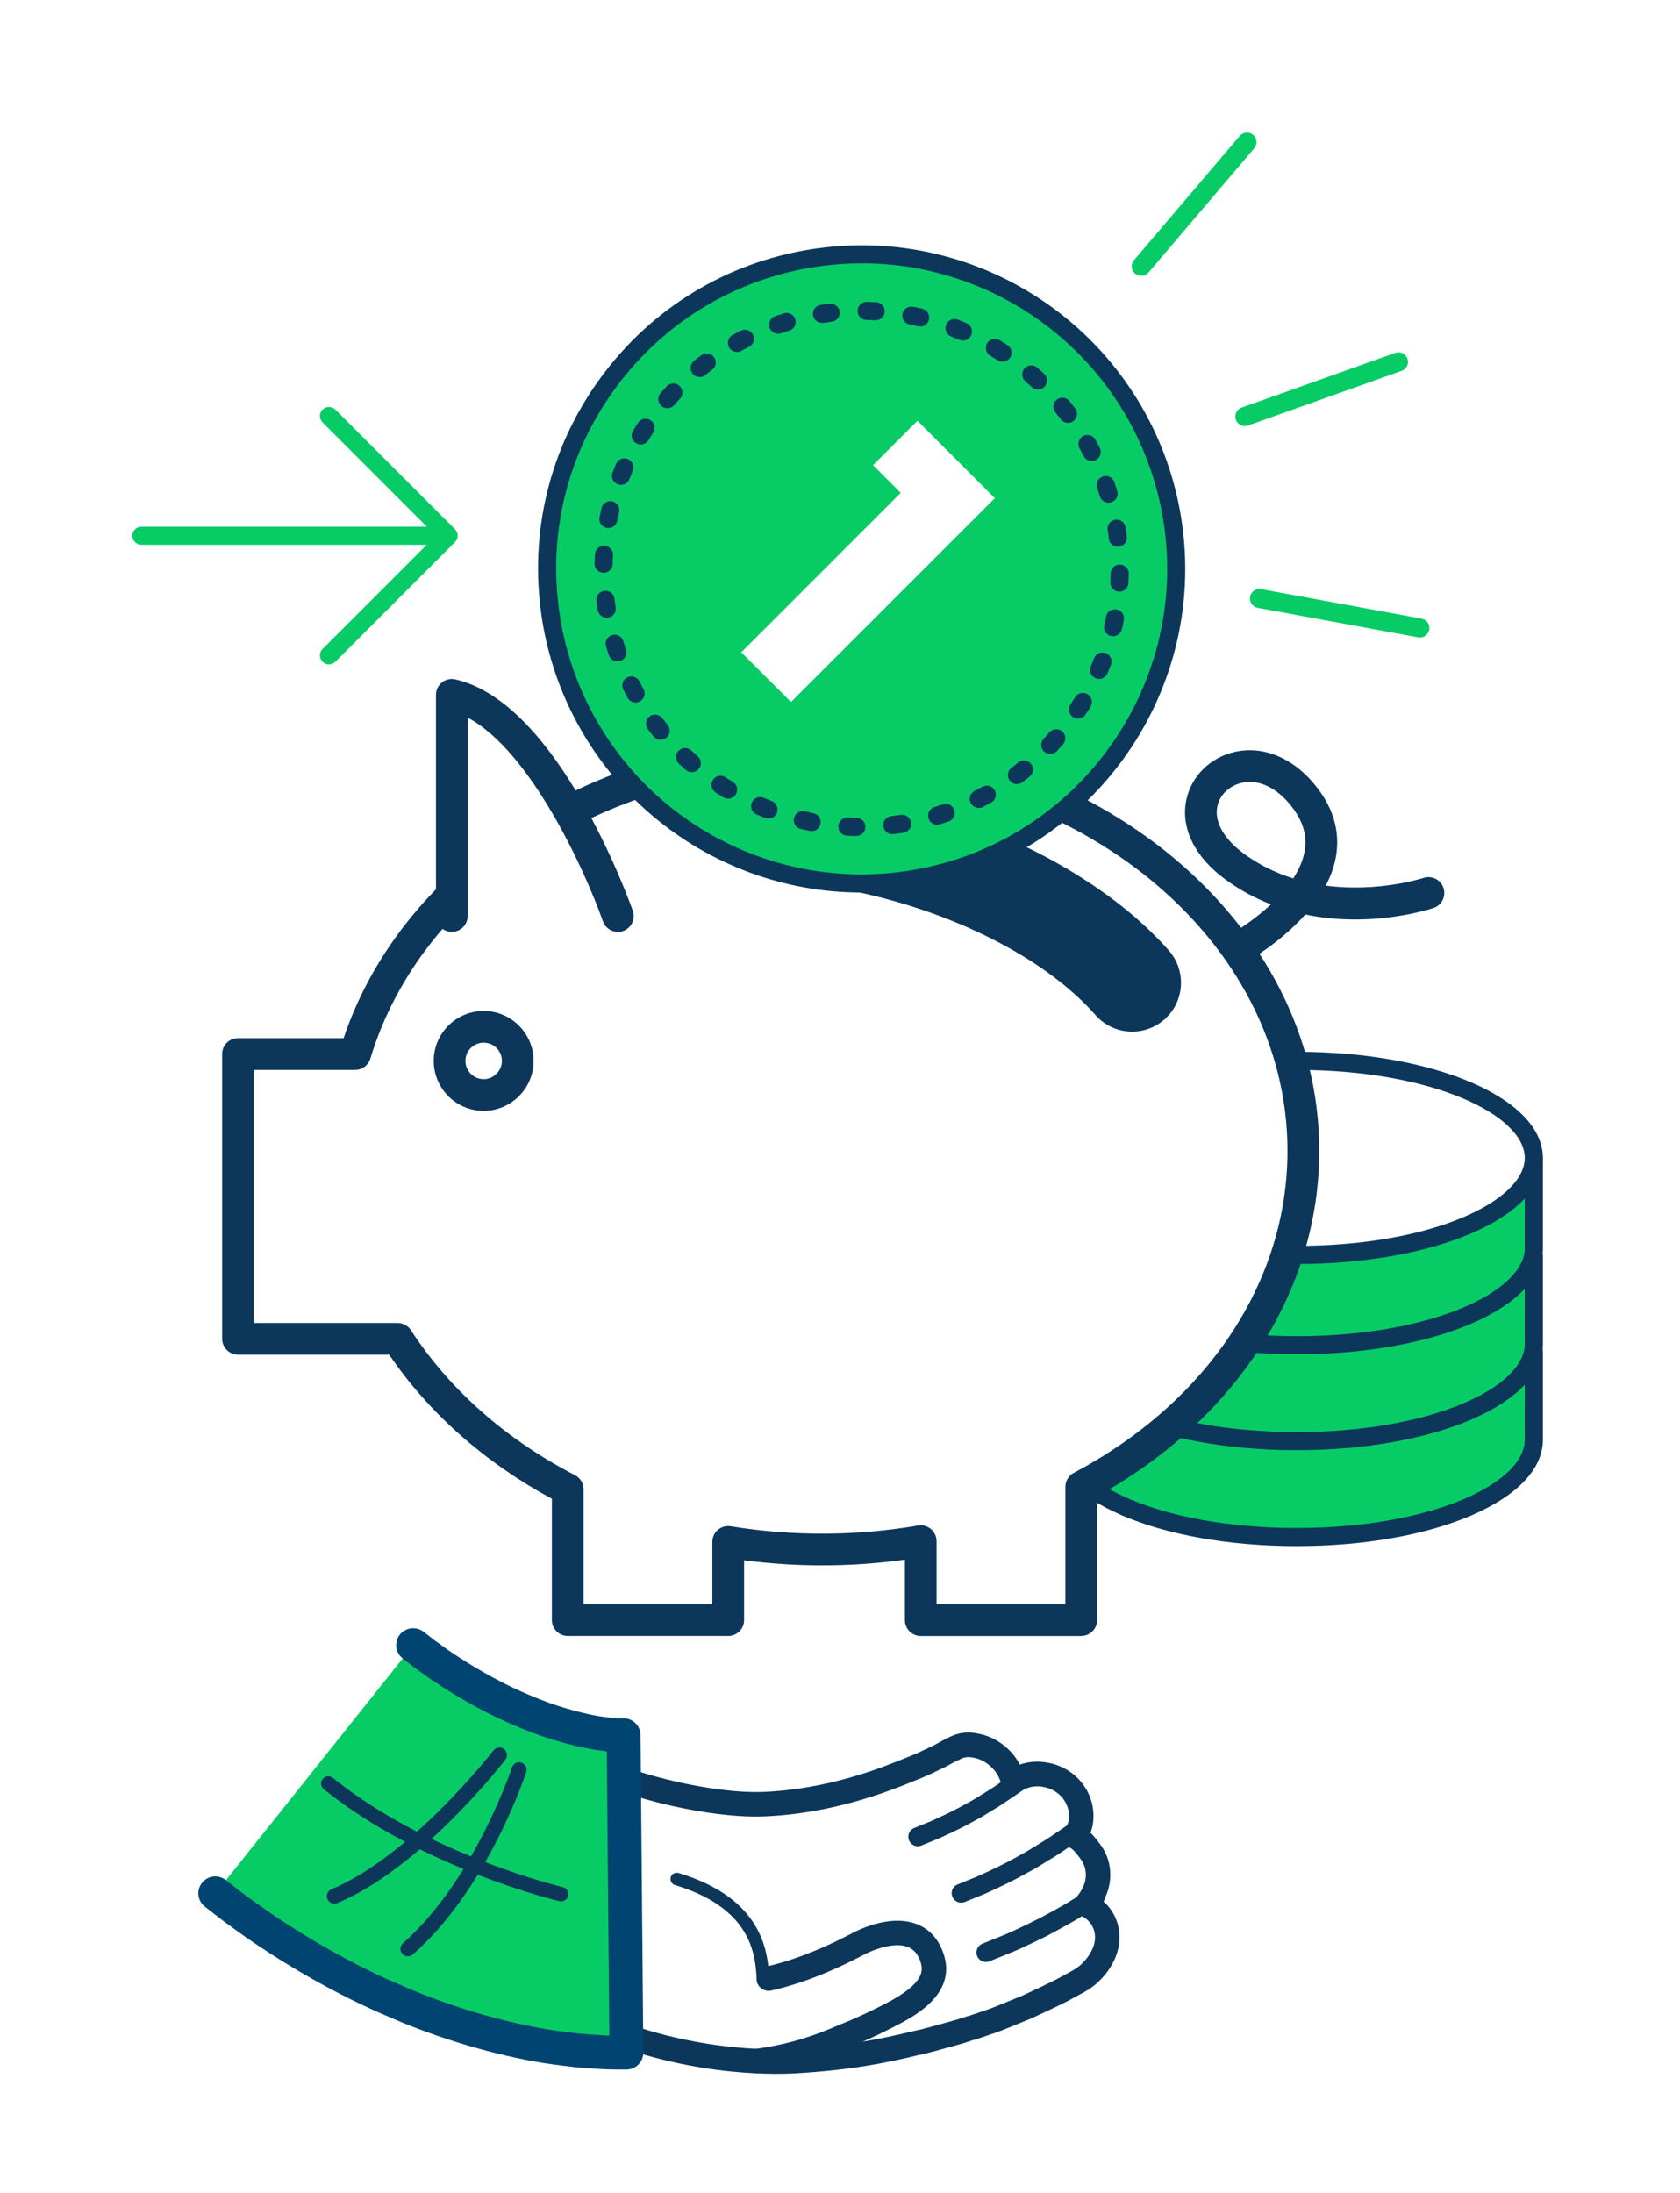
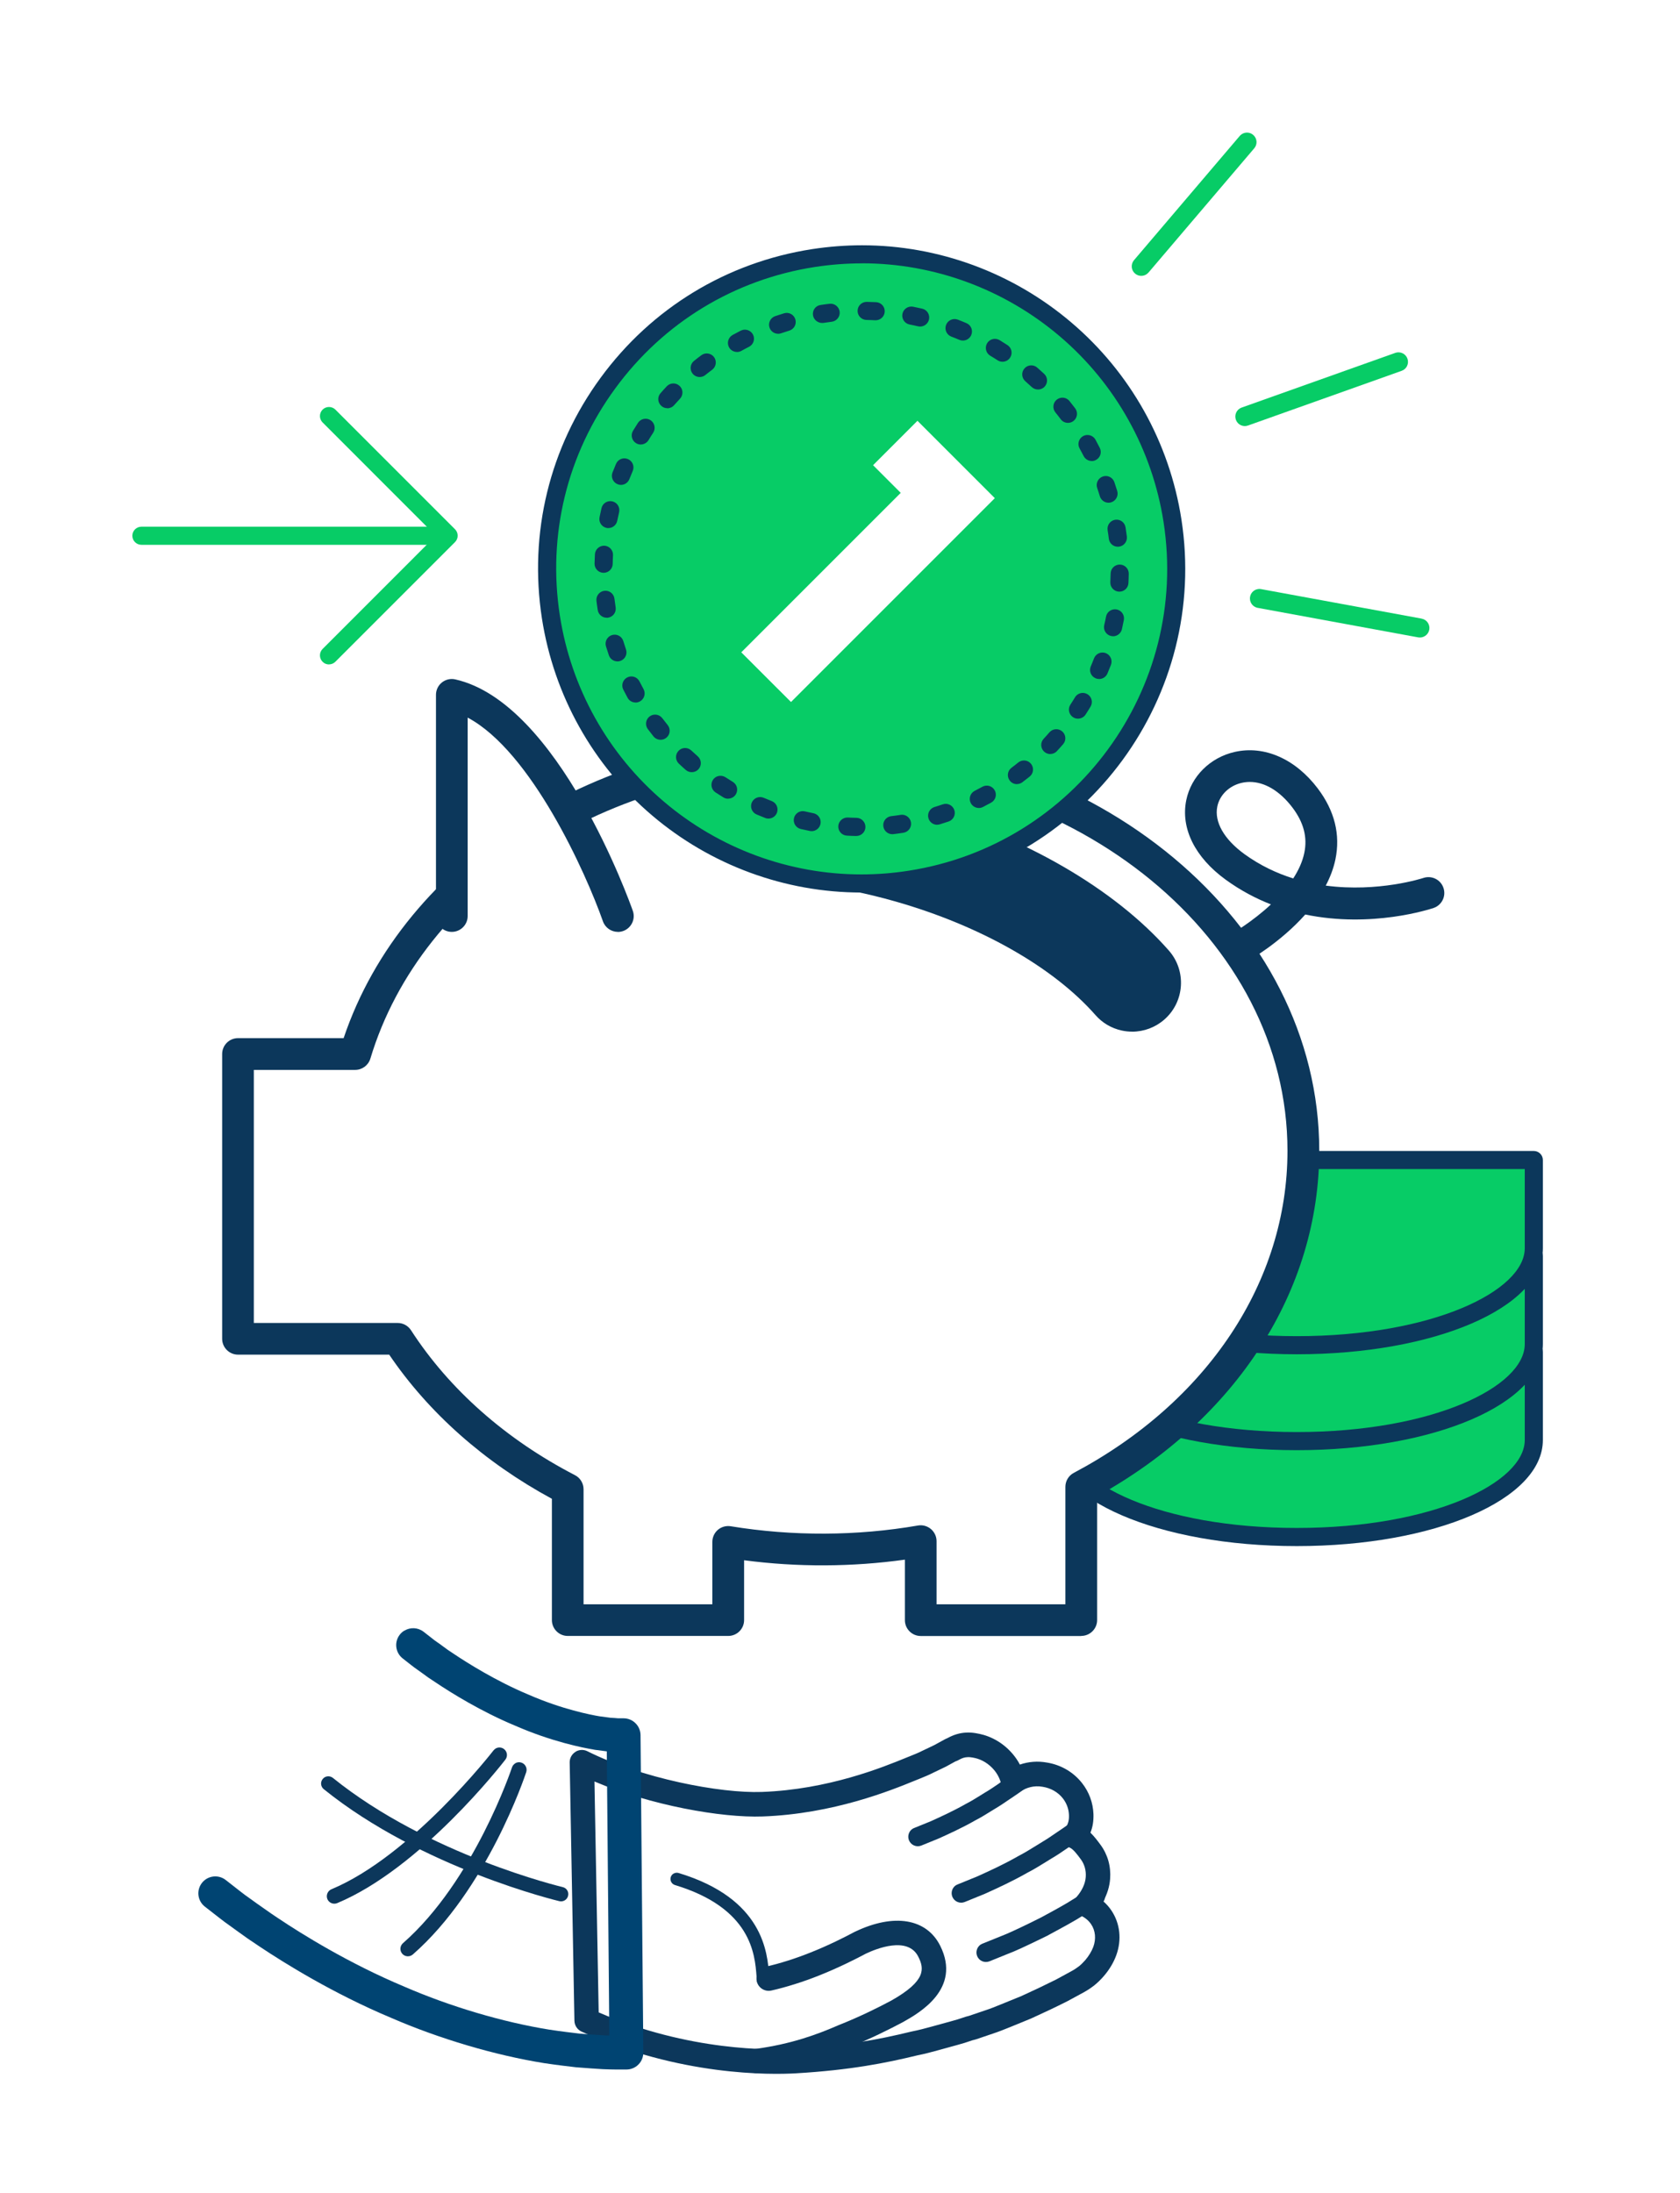
<svg xmlns="http://www.w3.org/2000/svg" width="59" height="77" viewBox="0 0 59 77" fill="none">
  <g filter="url(#filter0_d_11278_6)">
    <path d="M53.864 43.471V46.567C53.864 48.449 50.137 49.974 45.538 49.974C40.939 49.974 37.212 48.449 37.212 46.567V43.471H53.864Z" fill="#07CC66" />
    <path d="M45.54 50.291C40.693 50.291 36.896 48.654 36.896 46.565V43.469C36.896 43.294 37.039 43.151 37.214 43.151H53.866C54.041 43.151 54.184 43.294 54.184 43.469V46.565C54.184 48.654 50.387 50.291 45.54 50.291ZM37.532 43.788V46.565C37.532 48.057 40.751 49.654 45.54 49.654C50.33 49.654 53.548 48.057 53.548 46.565V43.788H37.532Z" fill="#0C375B" />
    <path d="M53.864 40.103V43.199C53.864 45.081 50.137 46.606 45.538 46.606C40.939 46.606 37.212 45.081 37.212 43.199V40.103H53.864Z" fill="#07CC66" />
    <path d="M45.54 46.923C40.693 46.923 36.896 45.286 36.896 43.197V40.102C36.896 39.927 37.039 39.784 37.214 39.784H53.866C54.041 39.784 54.184 39.927 54.184 40.102V43.197C54.184 45.286 50.387 46.923 45.54 46.923ZM37.532 40.42V43.197C37.532 44.689 40.751 46.286 45.54 46.286C50.33 46.286 53.548 44.689 53.548 43.197V40.42H37.532Z" fill="#0C375B" />
    <path d="M53.864 36.734V39.83C53.864 41.712 50.137 43.237 45.538 43.237C40.939 43.237 37.212 41.712 37.212 39.83V36.734H53.864Z" fill="#07CC66" />
    <path d="M45.54 43.555C40.693 43.555 36.896 41.918 36.896 39.83V36.734C36.896 36.559 37.039 36.416 37.214 36.416H53.866C54.041 36.416 54.184 36.559 54.184 36.734V39.83C54.184 41.918 50.387 43.555 45.54 43.555ZM37.532 37.052V39.83C37.532 41.322 40.751 42.919 45.54 42.919C50.33 42.919 53.548 41.322 53.548 39.83V37.052H37.532Z" fill="#0C375B" />
-     <path d="M53.864 36.66C53.864 38.541 50.137 40.067 45.538 40.067C40.939 40.067 37.212 38.541 37.212 36.66C37.212 34.778 40.939 33.252 45.538 33.252C50.137 33.252 53.864 34.778 53.864 36.66Z" fill="white" />
-     <path d="M45.54 40.385C40.693 40.385 36.896 38.748 36.896 36.66C36.896 34.571 40.693 32.934 45.54 32.934C50.387 32.934 54.184 34.571 54.184 36.66C54.184 38.748 50.387 40.385 45.54 40.385ZM45.54 33.57C40.751 33.57 37.532 35.167 37.532 36.66C37.532 38.152 40.751 39.749 45.54 39.749C50.33 39.749 53.548 38.152 53.548 36.66C53.548 35.167 50.33 33.57 45.54 33.57Z" fill="#0C375B" />
    <path d="M49.924 17.722L44.29 16.687C44.23 16.675 44.172 16.682 44.118 16.701C44.01 16.739 43.922 16.835 43.902 16.956C43.868 17.137 43.988 17.312 44.171 17.345L49.805 18.381C49.986 18.414 50.161 18.293 50.195 18.112C50.228 17.931 50.107 17.756 49.926 17.724L49.924 17.722Z" fill="#07CC66" />
    <path d="M43.403 10.74C43.465 10.914 43.656 11.004 43.829 10.942L49.226 9.021C49.4 8.959 49.49 8.768 49.428 8.594C49.366 8.421 49.175 8.33 49.002 8.391L43.605 10.312C43.431 10.374 43.341 10.565 43.403 10.739V10.74Z" fill="#07CC66" />
    <path d="M40.334 5.571L44.048 1.207C44.168 1.067 44.152 0.856 44.01 0.737C43.916 0.655 43.791 0.638 43.681 0.676C43.628 0.695 43.579 0.729 43.539 0.773L39.825 5.136C39.706 5.276 39.721 5.488 39.863 5.607C40.003 5.727 40.215 5.711 40.334 5.569V5.571Z" fill="#07CC66" />
    <path d="M20.216 57.51C20.341 57.435 20.497 57.429 20.628 57.494C22.527 58.445 25.287 58.977 26.753 58.924C29.087 58.84 31.004 58.057 31.821 57.723L31.963 57.666C32.117 57.604 32.264 57.545 32.377 57.486C32.467 57.442 32.544 57.405 32.615 57.373C32.688 57.338 32.757 57.306 32.817 57.276L33.173 57.081C33.202 57.065 33.229 57.052 33.256 57.042L33.29 57.025C33.499 56.912 33.713 56.85 33.923 56.84C34.148 56.825 34.376 56.875 34.548 56.922C35.009 57.058 35.411 57.353 35.69 57.753C35.738 57.822 35.781 57.892 35.817 57.963C36.123 57.858 36.446 57.833 36.767 57.892C37.26 57.971 37.701 58.229 38.003 58.616C38.249 58.929 38.386 59.304 38.401 59.7C38.408 59.941 38.378 60.148 38.295 60.354C38.435 60.491 38.55 60.645 38.645 60.774C38.902 61.121 39.019 61.536 38.986 61.977C38.967 62.244 38.884 62.51 38.746 62.763C38.855 62.858 38.953 62.968 39.032 63.087C39.337 63.542 39.4 64.115 39.202 64.659C39.107 64.918 38.959 65.165 38.765 65.39C38.653 65.519 38.545 65.623 38.435 65.712C38.305 65.814 38.175 65.898 38.035 65.974L37.484 66.273C37.091 66.472 36.63 66.69 36.207 66.881L35.477 67.18C35.264 67.266 35.063 67.347 34.88 67.406L34.3 67.603C34.252 67.619 34.206 67.632 34.16 67.641L34.045 67.679C33.967 67.708 33.822 67.754 33.627 67.807L32.94 67.996C32.722 68.056 32.475 68.123 32.206 68.176C31.133 68.437 29.873 68.691 27.957 68.804C27.062 68.857 23.871 68.904 20.424 67.339C20.273 67.271 20.176 67.121 20.173 66.956L20.007 57.889C20.004 57.739 20.08 57.598 20.208 57.518C20.211 57.516 20.214 57.515 20.216 57.513V57.51ZM33.573 57.841L33.216 58.037C33.135 58.078 33.06 58.113 32.979 58.151C32.913 58.183 32.841 58.216 32.765 58.253C32.623 58.328 32.458 58.393 32.283 58.465L32.146 58.52C31.285 58.872 29.268 59.694 26.784 59.785C25.336 59.837 22.853 59.395 20.877 58.557L21.025 66.665C24.197 68.037 27.083 67.993 27.907 67.945C29.656 67.843 30.813 67.629 32.012 67.337C32.019 67.337 32.025 67.334 32.031 67.333C32.272 67.285 32.496 67.225 32.712 67.166L33.403 66.976C33.574 66.93 33.695 66.892 33.765 66.867L33.91 66.819C33.929 66.812 33.948 66.808 33.967 66.803C33.986 66.8 34.004 66.795 34.023 66.789L34.61 66.59C34.77 66.539 34.957 66.463 35.154 66.383L35.868 66.092C36.266 65.912 36.714 65.699 37.085 65.513L37.623 65.22C37.72 65.168 37.817 65.104 37.903 65.037C37.968 64.985 38.036 64.916 38.114 64.829C38.238 64.684 38.335 64.523 38.396 64.364C38.498 64.084 38.471 63.793 38.319 63.569C38.233 63.442 38.113 63.34 37.96 63.268C37.839 63.211 37.752 63.101 37.724 62.969C37.697 62.837 37.731 62.702 37.818 62.6C38.003 62.384 38.114 62.141 38.13 61.915C38.148 61.682 38.087 61.465 37.955 61.286C37.845 61.137 37.694 60.933 37.573 60.881C37.459 60.83 37.371 60.731 37.335 60.612C37.298 60.491 37.317 60.362 37.384 60.256C37.511 60.057 37.548 59.934 37.541 59.736C37.534 59.522 37.459 59.32 37.327 59.15C37.158 58.934 36.907 58.789 36.619 58.743C36.298 58.684 36.041 58.786 35.884 58.88C35.871 58.888 35.858 58.896 35.846 58.904L35.825 58.918C35.706 59.001 35.556 59.017 35.423 58.962C35.289 58.91 35.192 58.794 35.162 58.654C35.132 58.512 35.071 58.375 34.984 58.247C34.82 58.01 34.575 57.83 34.314 57.752C34.225 57.728 34.082 57.693 33.97 57.703C33.878 57.707 33.792 57.734 33.695 57.787L33.632 57.82C33.612 57.83 33.592 57.839 33.571 57.847L33.573 57.841Z" fill="#0C375B" />
    <path d="M32.055 60.213C32.07 60.205 32.086 60.197 32.102 60.191L32.697 59.949C33.023 59.801 33.485 59.591 33.921 59.343C33.926 59.339 33.931 59.338 33.936 59.335C34.098 59.252 34.26 59.152 34.419 59.053L34.57 58.959C34.753 58.853 34.925 58.735 35.075 58.632L35.117 58.601C35.436 58.391 35.644 58.231 35.646 58.229C35.794 58.115 36.002 58.143 36.115 58.29C36.228 58.436 36.201 58.644 36.056 58.757C36.047 58.765 35.827 58.935 35.491 59.157L35.453 59.182C35.294 59.292 35.114 59.414 34.914 59.532L34.772 59.619C34.605 59.723 34.434 59.829 34.249 59.923C33.788 60.187 33.312 60.402 32.964 60.559L32.358 60.806C32.188 60.876 31.992 60.793 31.922 60.622C31.86 60.467 31.922 60.292 32.06 60.21L32.055 60.213Z" fill="#0C375B" />
    <path d="M33.585 62.193C33.599 62.184 33.615 62.177 33.631 62.171L34.323 61.889C34.754 61.695 35.266 61.46 35.755 61.18C35.984 61.061 36.194 60.932 36.397 60.805L36.502 60.741C36.544 60.715 36.588 60.688 36.631 60.661C36.701 60.618 36.77 60.577 36.833 60.534L37.131 60.332C37.49 60.093 37.722 59.917 37.724 59.915C37.87 59.802 38.08 59.831 38.192 59.977C38.303 60.124 38.276 60.334 38.13 60.445C38.12 60.453 37.88 60.636 37.501 60.887L37.205 61.088C37.132 61.137 37.056 61.183 36.976 61.231C36.935 61.256 36.894 61.282 36.852 61.307L36.747 61.372C36.532 61.505 36.311 61.643 36.073 61.765C35.569 62.053 35.039 62.297 34.584 62.502L33.881 62.788C33.711 62.858 33.515 62.775 33.445 62.604C33.383 62.449 33.445 62.274 33.583 62.192L33.585 62.193Z" fill="#0C375B" />
    <path d="M34.452 64.277C34.467 64.268 34.483 64.26 34.498 64.253L35.128 63.999C35.41 63.892 35.771 63.719 36.153 63.534L36.56 63.332C37.004 63.092 37.424 62.865 37.726 62.669L38.289 62.314C38.442 62.211 38.65 62.252 38.752 62.407C38.854 62.559 38.812 62.768 38.66 62.869L38.509 62.971L38.082 63.234C37.764 63.441 37.333 63.673 36.877 63.919L36.772 63.977C36.772 63.977 36.762 63.981 36.757 63.984L36.444 64.136C36.048 64.326 35.676 64.506 35.372 64.619L34.75 64.871C34.578 64.939 34.384 64.858 34.316 64.686C34.254 64.532 34.316 64.357 34.454 64.274L34.452 64.277Z" fill="#0C375B" />
    <path d="M29.629 67.505C30.338 67.225 31.01 66.894 31.501 66.63C32.572 66.027 33.084 65.416 32.635 64.517C32.145 63.537 30.903 63.889 30.216 64.217C29.785 64.447 29.2 64.735 28.609 64.968C28.019 65.203 27.429 65.379 26.996 65.477L26.592 68.372C27.86 68.198 28.756 67.882 29.626 67.503L29.629 67.505Z" fill="white" />
    <path d="M26.778 65.108C26.816 65.085 26.859 65.068 26.903 65.057C27.374 64.952 27.937 64.774 28.45 64.568C29.102 64.312 29.708 64.001 30.013 63.838C30.018 63.835 30.024 63.832 30.031 63.83C31.396 63.177 32.541 63.367 33.02 64.327C33.777 65.843 32.275 66.689 31.712 67.005C31.249 67.252 30.548 67.605 29.786 67.904C28.983 68.254 28.034 68.609 26.652 68.798C26.417 68.83 26.2 68.666 26.169 68.431C26.137 68.195 26.3 67.979 26.536 67.947C27.815 67.77 28.696 67.441 29.457 67.11C30.195 66.819 30.864 66.484 31.299 66.251C32.538 65.553 32.457 65.124 32.25 64.71C31.882 63.974 30.759 64.435 30.409 64.602C30.086 64.775 29.45 65.098 28.766 65.369C28.214 65.59 27.603 65.782 27.09 65.897C26.859 65.949 26.628 65.803 26.577 65.572C26.536 65.386 26.62 65.201 26.776 65.109L26.778 65.108Z" fill="#0C375B" />
    <path d="M23.654 61.792C23.707 61.762 23.77 61.751 23.832 61.77C26.807 62.67 26.95 64.559 27.011 65.365C27.015 65.418 27.019 65.465 27.022 65.507C27.033 65.628 26.944 65.737 26.823 65.749C26.702 65.76 26.592 65.671 26.581 65.55C26.576 65.505 26.573 65.454 26.569 65.399C26.51 64.622 26.387 63.006 23.704 62.193C23.587 62.158 23.521 62.034 23.556 61.916C23.572 61.862 23.608 61.818 23.654 61.791V61.792Z" fill="#0C375B" />
-     <path d="M8.075 62.88C8.235 63.009 8.441 63.149 8.67 63.318C8.786 63.4 8.908 63.489 9.039 63.582C9.171 63.671 9.309 63.763 9.456 63.862C10.618 64.639 12.223 65.578 13.979 66.313C15.718 67.068 17.637 67.608 19.21 67.861C19.607 67.921 19.978 67.966 20.309 68.004C20.651 68.031 20.95 68.052 21.197 68.066C21.446 68.079 21.655 68.074 21.791 68.077C21.93 68.077 22.003 68.077 22.003 68.077L21.904 56.932C21.904 56.932 21.825 56.932 21.683 56.932C21.604 56.925 21.505 56.917 21.392 56.912C21.268 56.896 21.127 56.877 20.974 56.856C20.333 56.749 19.347 56.497 18.341 56.056C17.334 55.639 16.345 55.06 15.645 54.593C15.557 54.534 15.473 54.478 15.392 54.425C15.314 54.37 15.241 54.316 15.173 54.265C15.036 54.163 14.909 54.082 14.816 54.004C14.624 53.854 14.514 53.769 14.514 53.769L7.567 62.484C7.567 62.484 7.752 62.629 8.076 62.882L8.075 62.88Z" fill="#07CC66" />
    <path d="M14.207 53.258C14.411 53.136 14.678 53.145 14.877 53.3L15.179 53.535C15.179 53.535 15.19 53.543 15.195 53.548C15.241 53.586 15.297 53.626 15.359 53.669C15.412 53.705 15.467 53.743 15.523 53.786L15.728 53.936L15.97 54.097C16.366 54.362 17.406 55.026 18.564 55.508C19.741 56.023 20.758 56.219 21.057 56.268L21.44 56.319C21.542 56.324 21.633 56.33 21.709 56.338H21.905C22.229 56.341 22.492 56.604 22.495 56.928L22.593 68.073C22.593 68.232 22.533 68.384 22.42 68.496C22.309 68.609 22.156 68.671 21.997 68.671H21.652C21.52 68.669 21.353 68.668 21.163 68.658C20.907 68.642 20.605 68.623 20.258 68.594C20.252 68.594 20.246 68.594 20.238 68.593C19.971 68.562 19.565 68.515 19.118 68.448C17.386 68.171 15.427 67.591 13.738 66.857C11.699 66.003 9.97 64.923 9.12 64.355L8.704 64.075C8.704 64.075 8.692 64.067 8.688 64.064L8.319 63.8C8.241 63.743 8.169 63.692 8.101 63.642C7.956 63.539 7.819 63.44 7.698 63.343L7.196 62.952C6.936 62.75 6.89 62.378 7.092 62.118C7.293 61.861 7.666 61.813 7.926 62.015L8.435 62.413C8.536 62.494 8.654 62.58 8.793 62.677C8.864 62.728 8.939 62.782 9.015 62.837L9.535 63.202L9.78 63.366C10.593 63.91 12.249 64.944 14.204 65.763C15.812 66.461 17.667 67.01 19.299 67.272C19.716 67.335 20.104 67.381 20.362 67.411C20.696 67.438 20.987 67.457 21.227 67.471C21.286 67.474 21.343 67.476 21.399 67.478L21.31 57.499L20.89 57.444C20.89 57.444 20.877 57.444 20.871 57.44C20.46 57.372 19.366 57.154 18.097 56.599C16.896 56.101 15.833 55.436 15.308 55.084L15.057 54.917C15.057 54.917 15.044 54.91 15.038 54.905L14.817 54.744C14.762 54.704 14.715 54.671 14.67 54.639C14.588 54.58 14.51 54.526 14.436 54.466L14.142 54.235C13.884 54.033 13.838 53.661 14.04 53.401C14.086 53.341 14.142 53.293 14.204 53.257L14.207 53.258Z" fill="#004472" />
    <path d="M11.4 58.41C11.489 58.358 11.605 58.363 11.691 58.431C15.046 61.139 19.714 62.254 19.762 62.265C19.899 62.297 19.985 62.433 19.951 62.57C19.919 62.707 19.783 62.791 19.646 62.76C19.598 62.748 14.818 61.609 11.371 58.827C11.261 58.738 11.244 58.579 11.333 58.469C11.352 58.446 11.376 58.425 11.4 58.41Z" fill="#0C375B" />
    <path d="M17.404 57.4C17.494 57.346 17.612 57.349 17.701 57.418C17.816 57.507 17.838 57.672 17.749 57.788C17.629 57.944 14.78 61.603 11.842 62.828C11.707 62.883 11.553 62.82 11.497 62.686C11.442 62.553 11.507 62.397 11.639 62.341C14.451 61.17 17.302 57.504 17.33 57.467C17.351 57.44 17.377 57.418 17.404 57.402V57.4Z" fill="#0C375B" />
    <path d="M18.094 57.917C18.158 57.879 18.236 57.868 18.312 57.894C18.45 57.94 18.525 58.089 18.481 58.228C18.425 58.395 17.1 62.354 14.499 64.63C14.389 64.726 14.222 64.715 14.127 64.606C14.031 64.497 14.043 64.33 14.152 64.234C16.645 62.053 17.967 58.104 17.98 58.064C18 58.002 18.042 57.951 18.094 57.921V57.917Z" fill="#0C375B" />
    <path d="M45.772 36.41C45.772 28.678 38.205 22.409 28.873 22.409C20.953 22.409 14.307 26.922 12.474 33.012H8.357V43.013H13.966C15.366 45.178 17.432 46.999 19.938 48.296V52.891H25.574V50.144C26.641 50.319 27.743 50.413 28.871 50.413C30.058 50.413 31.216 50.311 32.334 50.119V52.891H37.97V48.212C42.661 45.724 45.771 41.368 45.771 36.41H45.772Z" fill="white" />
    <path d="M37.971 53.448H32.335C32.028 53.448 31.779 53.198 31.779 52.891V50.767C29.924 51.025 28.007 51.035 26.132 50.788V52.889C26.132 53.197 25.882 53.446 25.575 53.446H19.939C19.632 53.446 19.382 53.197 19.382 52.889V48.63C17.018 47.351 15.052 45.609 13.668 43.568H8.359C8.052 43.568 7.802 43.318 7.802 43.011V33.011C7.802 32.703 8.052 32.454 8.359 32.454H12.068C14.178 26.189 21.017 21.85 28.874 21.85C38.499 21.85 46.331 28.381 46.331 36.408C46.331 41.319 43.421 45.832 38.53 48.541V52.888C38.53 53.195 38.28 53.445 37.973 53.445L37.971 53.448ZM32.892 52.334H37.415V48.211C37.415 48.005 37.529 47.815 37.71 47.72C42.409 45.227 45.215 40.999 45.215 36.41C45.215 28.995 37.884 22.965 28.872 22.965C21.34 22.965 14.815 27.163 13.007 33.173C12.935 33.408 12.719 33.569 12.474 33.569H8.914V42.456H13.966C14.155 42.456 14.33 42.551 14.434 42.711C15.776 44.786 17.768 46.546 20.194 47.801C20.378 47.896 20.494 48.087 20.494 48.296V52.334H25.017V50.144C25.017 49.98 25.088 49.826 25.212 49.719C25.336 49.614 25.502 49.568 25.662 49.594C27.837 49.95 30.096 49.939 32.238 49.568C32.399 49.539 32.566 49.586 32.692 49.691C32.817 49.797 32.891 49.952 32.891 50.117V52.333L32.892 52.334Z" fill="#0C375B" />
    <path d="M18.181 33.254C18.181 33.916 17.645 34.452 16.983 34.452C16.321 34.452 15.787 33.916 15.787 33.254C15.787 32.592 16.323 32.058 16.983 32.058C17.643 32.058 18.181 32.594 18.181 33.254Z" fill="white" />
-     <path d="M16.985 35.008C16.017 35.008 15.232 34.221 15.232 33.253C15.232 32.286 16.019 31.5 16.985 31.5C17.95 31.5 18.739 32.288 18.739 33.253C18.739 34.219 17.952 35.008 16.985 35.008ZM16.985 32.614C16.631 32.614 16.345 32.9 16.345 33.253C16.345 33.607 16.633 33.895 16.985 33.895C17.336 33.895 17.626 33.607 17.626 33.253C17.626 32.9 17.338 32.614 16.985 32.614Z" fill="#0C375B" />
    <path d="M15.866 20.399V28.167H21.698C21.698 28.167 19.237 21.157 15.866 20.399Z" fill="white" />
    <path d="M21.699 28.723C21.47 28.723 21.254 28.58 21.174 28.351C20.576 26.652 18.658 22.386 16.424 21.199V28.167C16.424 28.474 16.174 28.723 15.867 28.723C15.56 28.723 15.311 28.474 15.311 28.167V20.399C15.311 20.231 15.387 20.07 15.519 19.965C15.651 19.86 15.823 19.819 15.989 19.857C19.619 20.673 22.119 27.686 22.224 27.984C22.326 28.273 22.173 28.591 21.884 28.693C21.823 28.714 21.759 28.725 21.699 28.725V28.723Z" fill="#0C375B" />
    <path d="M45.834 24.023C43.728 21.241 40.355 24.249 43.375 26.441C44.105 26.972 44.879 27.298 45.635 27.489C46.379 26.548 46.814 25.32 45.834 24.023Z" fill="white" />
    <path d="M49.881 27.437C50.061 27.389 50.163 27.355 50.163 27.355L49.881 27.437Z" fill="white" />
    <path d="M43.52 29.276L49.882 27.439C49.223 27.612 47.489 27.962 45.635 27.491C44.78 28.571 43.52 29.277 43.52 29.277V29.276Z" fill="white" />
    <path d="M43.522 29.832C43.327 29.832 43.137 29.729 43.036 29.547C42.886 29.279 42.981 28.94 43.25 28.79C43.273 28.777 43.968 28.38 44.634 27.758C44.1 27.549 43.565 27.268 43.048 26.892C41.963 26.105 41.458 25.085 41.661 24.094C41.833 23.262 42.499 22.599 43.362 22.404C44.402 22.168 45.493 22.648 46.279 23.687C46.872 24.471 47.079 25.31 46.898 26.18C46.831 26.501 46.712 26.808 46.559 27.098C48.407 27.344 49.965 26.837 49.989 26.829C50.28 26.732 50.596 26.888 50.693 27.179C50.792 27.47 50.636 27.785 50.345 27.884C50.225 27.923 48.177 28.599 45.84 28.113C44.959 29.104 43.866 29.722 43.796 29.762C43.71 29.81 43.616 29.834 43.524 29.834L43.522 29.832ZM43.891 23.458C43.796 23.458 43.7 23.469 43.607 23.49C43.171 23.589 42.835 23.913 42.751 24.319C42.639 24.861 42.986 25.47 43.702 25.991C44.254 26.391 44.838 26.665 45.417 26.846C45.6 26.565 45.741 26.263 45.806 25.948C45.921 25.4 45.784 24.88 45.39 24.358C44.947 23.775 44.415 23.458 43.891 23.458Z" fill="#0C375B" />
    <path d="M40.63 29.744C38.795 27.659 35.736 25.889 32.241 24.891C31.059 24.554 29.868 24.314 28.695 24.179C28.059 24.105 27.485 24.562 27.412 25.198C27.339 25.834 27.795 26.409 28.431 26.483C29.477 26.604 30.546 26.819 31.605 27.121C34.684 28.001 37.341 29.517 38.892 31.278C39.06 31.47 39.28 31.593 39.514 31.644C39.862 31.72 40.241 31.636 40.529 31.383C41.009 30.96 41.057 30.227 40.634 29.746L40.63 29.744Z" fill="#0C375B" />
    <path d="M39.76 32.226C39.636 32.226 39.512 32.213 39.391 32.186C39.033 32.108 38.713 31.92 38.472 31.644C36.991 29.961 34.431 28.507 31.45 27.656C30.418 27.361 29.381 27.153 28.366 27.035C27.426 26.926 26.75 26.073 26.858 25.134C26.958 24.268 27.69 23.614 28.561 23.614C28.627 23.614 28.694 23.617 28.759 23.625C29.96 23.763 31.183 24.01 32.394 24.355C35.99 25.383 39.144 27.212 41.048 29.377C41.674 30.088 41.604 31.174 40.893 31.799C40.579 32.075 40.177 32.227 39.76 32.227V32.226ZM28.56 24.727C28.255 24.727 27.997 24.956 27.962 25.262C27.924 25.591 28.162 25.892 28.491 25.93C29.565 26.054 30.663 26.273 31.754 26.585C34.935 27.494 37.687 29.07 39.305 30.909C39.391 31.006 39.502 31.071 39.628 31.1C39.814 31.141 40.013 31.09 40.156 30.964C40.406 30.745 40.43 30.363 40.21 30.113C38.443 28.106 35.481 26.398 32.085 25.427C30.933 25.098 29.77 24.864 28.628 24.734C28.605 24.73 28.582 24.729 28.558 24.729L28.56 24.727Z" fill="#0C375B" />
    <path d="M15.444 15.131H4.966C4.791 15.131 4.648 14.988 4.648 14.813C4.648 14.638 4.791 14.495 4.966 14.495H15.444C15.619 14.495 15.762 14.638 15.762 14.813C15.762 14.988 15.619 15.131 15.444 15.131Z" fill="#07CC66" />
    <path d="M11.553 19.332C11.472 19.332 11.391 19.302 11.329 19.238C11.205 19.114 11.205 18.912 11.329 18.788L15.305 14.811L11.329 10.834C11.205 10.71 11.205 10.508 11.329 10.384C11.453 10.26 11.655 10.26 11.779 10.384L15.98 14.585C16.104 14.709 16.104 14.911 15.98 15.035L11.779 19.236C11.717 19.298 11.636 19.33 11.555 19.33L11.553 19.332Z" fill="#07CC66" />
    <path d="M31.955 26.891C25.927 27.825 20.282 23.695 19.348 17.668C18.413 11.639 22.542 5.996 28.571 5.062C34.6 4.128 40.244 8.258 41.178 14.285C42.111 20.312 37.982 25.957 31.955 26.891Z" fill="#07CC66" />
    <path d="M30.248 27.341C27.567 27.341 24.956 26.381 22.901 24.634C20.823 22.87 19.451 20.414 19.032 17.718C18.568 14.717 19.298 11.717 21.091 9.268C22.884 6.818 25.521 5.213 28.521 4.748C29.102 4.659 29.692 4.613 30.274 4.613C32.958 4.613 35.566 5.574 37.621 7.321C39.699 9.085 41.072 11.541 41.49 14.237C42.449 20.428 38.192 26.247 32.001 27.208C31.421 27.298 30.831 27.343 30.248 27.343V27.341ZM30.274 5.248C29.724 5.248 29.167 5.291 28.618 5.375C25.787 5.814 23.296 7.329 21.605 9.642C19.912 11.954 19.223 14.787 19.662 17.619C20.057 20.164 21.353 22.483 23.315 24.149C25.255 25.797 27.718 26.705 30.25 26.705C30.8 26.705 31.357 26.662 31.906 26.576C37.752 25.669 41.77 20.177 40.863 14.332C40.469 11.787 39.172 9.468 37.211 7.803C35.27 6.155 32.808 5.246 30.276 5.246L30.274 5.248Z" fill="#0C375B" />
    <path d="M30.661 12.335L32.22 10.776L34.937 13.493L27.779 20.651L26.033 18.906L31.633 13.307L30.662 12.336L30.661 12.335Z" fill="white" />
    <path d="M30.075 25.356C30.075 25.356 30.07 25.356 30.068 25.356C29.959 25.355 29.85 25.35 29.741 25.343C29.566 25.334 29.43 25.184 29.44 25.008C29.45 24.833 29.604 24.698 29.776 24.707C29.878 24.713 29.979 24.717 30.081 24.718C30.256 24.721 30.396 24.868 30.393 25.043C30.39 25.216 30.248 25.355 30.075 25.355V25.356ZM31.336 25.293C31.177 25.293 31.04 25.173 31.021 25.012C31 24.837 31.125 24.68 31.299 24.659C31.4 24.647 31.502 24.634 31.602 24.618L31.63 24.613C31.802 24.586 31.966 24.706 31.993 24.879C32.02 25.052 31.901 25.215 31.727 25.242L31.7 25.246C31.589 25.264 31.481 25.278 31.373 25.291C31.36 25.291 31.347 25.293 31.335 25.293H31.336ZM28.505 25.186C28.484 25.186 28.463 25.184 28.443 25.18C28.336 25.159 28.228 25.135 28.121 25.11C27.95 25.07 27.845 24.898 27.884 24.728C27.924 24.556 28.096 24.451 28.266 24.491C28.365 24.515 28.465 24.535 28.565 24.556C28.737 24.589 28.85 24.758 28.815 24.93C28.785 25.081 28.653 25.186 28.503 25.186H28.505ZM32.911 24.962C32.774 24.962 32.648 24.872 32.607 24.736C32.556 24.567 32.65 24.39 32.819 24.338C32.916 24.308 33.013 24.278 33.11 24.244C33.275 24.187 33.457 24.276 33.514 24.442C33.571 24.608 33.482 24.788 33.317 24.846C33.213 24.881 33.11 24.914 33.005 24.946C32.975 24.955 32.943 24.96 32.913 24.96L32.911 24.962ZM26.987 24.745C26.949 24.745 26.909 24.739 26.873 24.723C26.771 24.683 26.669 24.642 26.569 24.599C26.408 24.529 26.333 24.343 26.402 24.181C26.472 24.02 26.658 23.945 26.82 24.014C26.914 24.053 27.008 24.091 27.103 24.13C27.267 24.193 27.348 24.378 27.285 24.542C27.235 24.667 27.116 24.745 26.987 24.745ZM34.376 24.372C34.26 24.372 34.148 24.308 34.091 24.198C34.012 24.042 34.074 23.85 34.231 23.77C34.322 23.724 34.411 23.676 34.5 23.627C34.654 23.541 34.847 23.597 34.933 23.751C35.019 23.905 34.963 24.098 34.809 24.184C34.713 24.236 34.616 24.287 34.519 24.338C34.473 24.362 34.424 24.373 34.376 24.373V24.372ZM25.57 24.047C25.514 24.047 25.457 24.033 25.406 24.001C25.312 23.944 25.22 23.886 25.129 23.826C24.983 23.73 24.942 23.533 25.037 23.385C25.132 23.239 25.33 23.198 25.478 23.293C25.564 23.349 25.649 23.403 25.735 23.455C25.886 23.546 25.934 23.741 25.842 23.893C25.782 23.991 25.676 24.045 25.57 24.045V24.047ZM35.714 23.535C35.617 23.535 35.521 23.492 35.459 23.407C35.354 23.267 35.381 23.067 35.521 22.962C35.602 22.902 35.682 22.838 35.761 22.774C35.898 22.665 36.099 22.685 36.209 22.822C36.318 22.959 36.298 23.159 36.161 23.269C36.076 23.337 35.991 23.404 35.903 23.47C35.846 23.512 35.779 23.533 35.712 23.533L35.714 23.535ZM24.294 23.115C24.219 23.115 24.145 23.089 24.084 23.037C24.001 22.965 23.922 22.892 23.842 22.817C23.713 22.696 23.707 22.496 23.828 22.367C23.947 22.238 24.149 22.232 24.278 22.353C24.353 22.423 24.428 22.491 24.504 22.558C24.636 22.674 24.65 22.875 24.534 23.007C24.471 23.078 24.383 23.115 24.294 23.115ZM36.885 22.479C36.807 22.479 36.729 22.45 36.668 22.393C36.539 22.273 36.533 22.071 36.652 21.942C36.722 21.868 36.789 21.793 36.856 21.715C36.97 21.583 37.172 21.569 37.304 21.683C37.437 21.799 37.451 22 37.336 22.132C37.265 22.215 37.191 22.296 37.118 22.375C37.056 22.442 36.97 22.477 36.886 22.477L36.885 22.479ZM23.2 21.977C23.107 21.977 23.015 21.938 22.951 21.86C22.883 21.775 22.816 21.689 22.751 21.602C22.646 21.462 22.675 21.262 22.815 21.157C22.955 21.052 23.155 21.08 23.26 21.22C23.321 21.301 23.384 21.381 23.448 21.46C23.558 21.597 23.537 21.798 23.4 21.907C23.341 21.955 23.271 21.977 23.201 21.977H23.2ZM37.856 21.236C37.796 21.236 37.737 21.22 37.683 21.184C37.537 21.088 37.494 20.891 37.591 20.743C37.647 20.659 37.701 20.571 37.753 20.485C37.844 20.334 38.039 20.287 38.191 20.377C38.342 20.468 38.389 20.663 38.299 20.813C38.243 20.907 38.184 20.999 38.125 21.091C38.065 21.185 37.963 21.236 37.858 21.236H37.856ZM22.32 20.668C22.207 20.668 22.099 20.609 22.042 20.505C21.989 20.409 21.938 20.312 21.889 20.215C21.809 20.058 21.873 19.867 22.03 19.787C22.188 19.707 22.379 19.771 22.459 19.929C22.505 20.019 22.552 20.108 22.6 20.197C22.684 20.352 22.629 20.544 22.474 20.63C22.425 20.657 22.372 20.67 22.322 20.67L22.32 20.668ZM38.599 19.843C38.558 19.843 38.515 19.835 38.475 19.817C38.313 19.749 38.238 19.561 38.307 19.401C38.346 19.307 38.385 19.213 38.421 19.117C38.485 18.953 38.669 18.872 38.833 18.934C38.997 18.998 39.078 19.183 39.016 19.346C38.976 19.448 38.935 19.55 38.892 19.65C38.841 19.771 38.723 19.844 38.599 19.844V19.843ZM21.682 19.224C21.55 19.224 21.426 19.141 21.382 19.008C21.347 18.904 21.313 18.801 21.281 18.696C21.23 18.527 21.326 18.351 21.494 18.3C21.663 18.249 21.84 18.344 21.89 18.513C21.921 18.61 21.951 18.707 21.984 18.804C22.042 18.971 21.953 19.151 21.786 19.208C21.752 19.219 21.717 19.226 21.684 19.226L21.682 19.224ZM39.091 18.341C39.067 18.341 39.043 18.338 39.018 18.333C38.846 18.293 38.739 18.122 38.779 17.951C38.803 17.853 38.824 17.753 38.843 17.652C38.876 17.48 39.043 17.368 39.217 17.401C39.388 17.434 39.501 17.601 39.468 17.775C39.447 17.883 39.423 17.99 39.4 18.096C39.366 18.242 39.234 18.343 39.089 18.343L39.091 18.341ZM21.305 17.691C21.148 17.691 21.009 17.573 20.99 17.412C20.973 17.299 20.958 17.199 20.947 17.099C20.927 16.924 21.051 16.766 21.226 16.746C21.401 16.725 21.558 16.849 21.579 17.024C21.591 17.123 21.604 17.221 21.62 17.32C21.62 17.323 21.622 17.333 21.622 17.336C21.644 17.511 21.52 17.67 21.345 17.691C21.332 17.692 21.318 17.694 21.305 17.694V17.691ZM39.312 16.776C39.312 16.776 39.301 16.776 39.294 16.776C39.12 16.766 38.984 16.617 38.994 16.442C38.999 16.34 39.003 16.238 39.005 16.136C39.008 15.963 39.15 15.825 39.323 15.825C39.325 15.825 39.326 15.825 39.329 15.825C39.504 15.828 39.645 15.973 39.641 16.148C39.64 16.257 39.635 16.365 39.63 16.474C39.622 16.644 39.481 16.776 39.312 16.776ZM21.199 16.114C21.199 16.114 21.194 16.114 21.192 16.114C21.017 16.111 20.877 15.966 20.88 15.79C20.882 15.68 20.887 15.572 20.893 15.463C20.903 15.289 21.054 15.155 21.227 15.163C21.402 15.172 21.537 15.322 21.528 15.497C21.523 15.599 21.518 15.7 21.517 15.802C21.514 15.976 21.372 16.114 21.199 16.114ZM39.256 15.198C39.097 15.198 38.96 15.08 38.941 14.918C38.93 14.824 38.917 14.73 38.901 14.636L38.898 14.613C38.873 14.439 38.992 14.277 39.167 14.251C39.342 14.226 39.503 14.345 39.528 14.52L39.531 14.536C39.547 14.641 39.562 14.741 39.574 14.841C39.595 15.017 39.471 15.174 39.298 15.196C39.285 15.196 39.272 15.198 39.258 15.198H39.256ZM21.367 14.544C21.346 14.544 21.326 14.543 21.305 14.538C21.133 14.504 21.02 14.336 21.055 14.164C21.076 14.056 21.1 13.949 21.124 13.843C21.164 13.671 21.335 13.566 21.506 13.606C21.677 13.645 21.782 13.817 21.743 13.987C21.719 14.086 21.698 14.186 21.677 14.286C21.647 14.438 21.515 14.543 21.366 14.543L21.367 14.544ZM38.93 13.653C38.793 13.653 38.668 13.564 38.626 13.427C38.596 13.33 38.566 13.233 38.532 13.136C38.475 12.971 38.564 12.79 38.731 12.732C38.897 12.675 39.078 12.764 39.135 12.93C39.17 13.033 39.204 13.136 39.236 13.241C39.286 13.41 39.191 13.586 39.024 13.639C38.994 13.649 38.962 13.653 38.932 13.653H38.93ZM21.806 13.027C21.768 13.027 21.728 13.02 21.692 13.004C21.528 12.941 21.447 12.756 21.51 12.592C21.55 12.491 21.591 12.389 21.634 12.289C21.703 12.126 21.89 12.051 22.053 12.121C22.215 12.19 22.29 12.377 22.22 12.54C22.18 12.634 22.142 12.727 22.104 12.823C22.054 12.949 21.935 13.027 21.808 13.027H21.806ZM38.342 12.188C38.225 12.188 38.114 12.125 38.057 12.015C38.011 11.924 37.963 11.834 37.914 11.746C37.828 11.592 37.885 11.399 38.038 11.313C38.192 11.229 38.385 11.285 38.471 11.437C38.523 11.533 38.574 11.63 38.623 11.727C38.703 11.883 38.641 12.075 38.483 12.155C38.437 12.179 38.388 12.19 38.34 12.19L38.342 12.188ZM22.503 11.609C22.447 11.609 22.39 11.595 22.339 11.563C22.188 11.472 22.14 11.277 22.231 11.126C22.288 11.032 22.346 10.94 22.406 10.847C22.503 10.701 22.7 10.66 22.847 10.755C22.993 10.852 23.034 11.049 22.939 11.196C22.883 11.28 22.829 11.366 22.777 11.453C22.716 11.552 22.611 11.608 22.505 11.608L22.503 11.609ZM37.507 10.849C37.409 10.849 37.314 10.806 37.252 10.722C37.192 10.64 37.128 10.561 37.064 10.481C36.955 10.345 36.975 10.144 37.112 10.034C37.249 9.925 37.449 9.945 37.559 10.082C37.627 10.166 37.694 10.252 37.76 10.34C37.864 10.48 37.837 10.68 37.697 10.785C37.64 10.828 37.573 10.849 37.507 10.849ZM23.435 10.334C23.36 10.334 23.287 10.308 23.227 10.255C23.095 10.139 23.08 9.939 23.197 9.807C23.268 9.724 23.341 9.645 23.416 9.565C23.537 9.436 23.737 9.43 23.866 9.551C23.995 9.67 24.001 9.872 23.881 10.001C23.811 10.076 23.742 10.151 23.675 10.227C23.612 10.299 23.524 10.337 23.435 10.337V10.334ZM36.452 9.677C36.374 9.677 36.296 9.648 36.234 9.591C36.159 9.521 36.084 9.454 36.008 9.387C35.876 9.271 35.862 9.07 35.978 8.938C36.092 8.806 36.294 8.792 36.426 8.908C36.509 8.98 36.59 9.053 36.67 9.128C36.799 9.247 36.805 9.449 36.686 9.578C36.624 9.645 36.538 9.678 36.453 9.678L36.452 9.677ZM24.573 9.239C24.48 9.239 24.388 9.199 24.324 9.121C24.215 8.985 24.235 8.784 24.372 8.674C24.456 8.606 24.542 8.539 24.63 8.474C24.77 8.369 24.97 8.398 25.075 8.538C25.18 8.678 25.151 8.878 25.012 8.983C24.93 9.043 24.851 9.105 24.771 9.169C24.712 9.217 24.642 9.239 24.571 9.239H24.573ZM35.208 8.703C35.149 8.703 35.089 8.687 35.035 8.652C34.949 8.596 34.863 8.542 34.775 8.49C34.624 8.399 34.577 8.204 34.667 8.052C34.758 7.901 34.953 7.854 35.105 7.944C35.198 8 35.291 8.059 35.381 8.118C35.528 8.213 35.571 8.41 35.474 8.558C35.413 8.652 35.311 8.703 35.206 8.703H35.208ZM25.882 8.359C25.769 8.359 25.661 8.301 25.603 8.196C25.519 8.041 25.575 7.849 25.727 7.763C25.823 7.71 25.92 7.66 26.017 7.61C26.174 7.531 26.365 7.594 26.445 7.75C26.524 7.908 26.462 8.099 26.305 8.178C26.214 8.224 26.123 8.272 26.036 8.321C25.987 8.348 25.934 8.361 25.883 8.361L25.882 8.359ZM33.816 7.959C33.775 7.959 33.732 7.951 33.69 7.933C33.597 7.893 33.503 7.855 33.407 7.819C33.243 7.755 33.162 7.57 33.226 7.407C33.29 7.243 33.474 7.162 33.638 7.224C33.74 7.263 33.842 7.305 33.942 7.348C34.104 7.416 34.179 7.604 34.109 7.766C34.056 7.887 33.94 7.959 33.816 7.959ZM27.326 7.72C27.194 7.72 27.07 7.637 27.025 7.505C26.968 7.34 27.057 7.158 27.224 7.101C27.328 7.066 27.431 7.033 27.536 7.001C27.705 6.95 27.881 7.045 27.932 7.214C27.983 7.383 27.887 7.559 27.719 7.61C27.622 7.64 27.525 7.671 27.429 7.704C27.396 7.715 27.361 7.722 27.326 7.722V7.72ZM32.316 7.467C32.292 7.467 32.268 7.464 32.243 7.459C32.144 7.435 32.044 7.415 31.944 7.395C31.772 7.362 31.659 7.195 31.692 7.022C31.726 6.85 31.895 6.737 32.066 6.77C32.175 6.791 32.281 6.815 32.388 6.839C32.559 6.878 32.664 7.05 32.625 7.22C32.591 7.367 32.459 7.467 32.315 7.467H32.316ZM28.874 7.341C28.719 7.341 28.578 7.23 28.552 7.074C28.525 6.901 28.635 6.74 28.809 6.711C28.81 6.711 28.828 6.708 28.829 6.708C28.928 6.692 29.031 6.678 29.133 6.667C29.306 6.646 29.465 6.77 29.488 6.944C29.51 7.117 29.384 7.276 29.211 7.298C29.116 7.31 29.018 7.324 28.923 7.338C28.907 7.341 28.89 7.341 28.874 7.341ZM30.752 7.246C30.752 7.246 30.741 7.246 30.735 7.246C30.633 7.241 30.531 7.236 30.43 7.235C30.255 7.232 30.114 7.087 30.118 6.912C30.121 6.738 30.262 6.6 30.436 6.6C30.437 6.6 30.439 6.6 30.442 6.6C30.552 6.602 30.66 6.606 30.77 6.611C30.945 6.621 31.08 6.77 31.07 6.945C31.061 7.115 30.921 7.246 30.752 7.246Z" fill="#0C375B" />
  </g>
  <defs>
    <filter id="filter0_d_11278_6" x="0.648" y="0.657" width="57.536" height="76.166" filterUnits="userSpaceOnUse" color-interpolation-filters="sRGB">
      <feFlood flood-opacity="0" result="BackgroundImageFix" />
      <feColorMatrix in="SourceAlpha" type="matrix" values="0 0 0 0 0 0 0 0 0 0 0 0 0 0 0 0 0 0 127 0" result="hardAlpha" />
      <feOffset dy="4" />
      <feGaussianBlur stdDeviation="2" />
      <feComposite in2="hardAlpha" operator="out" />
      <feColorMatrix type="matrix" values="0 0 0 0 0 0 0 0 0 0 0 0 0 0 0 0 0 0 0.25 0" />
      <feBlend mode="normal" in2="BackgroundImageFix" result="effect1_dropShadow_11278_6" />
      <feBlend mode="normal" in="SourceGraphic" in2="effect1_dropShadow_11278_6" result="shape" />
    </filter>
  </defs>
</svg>